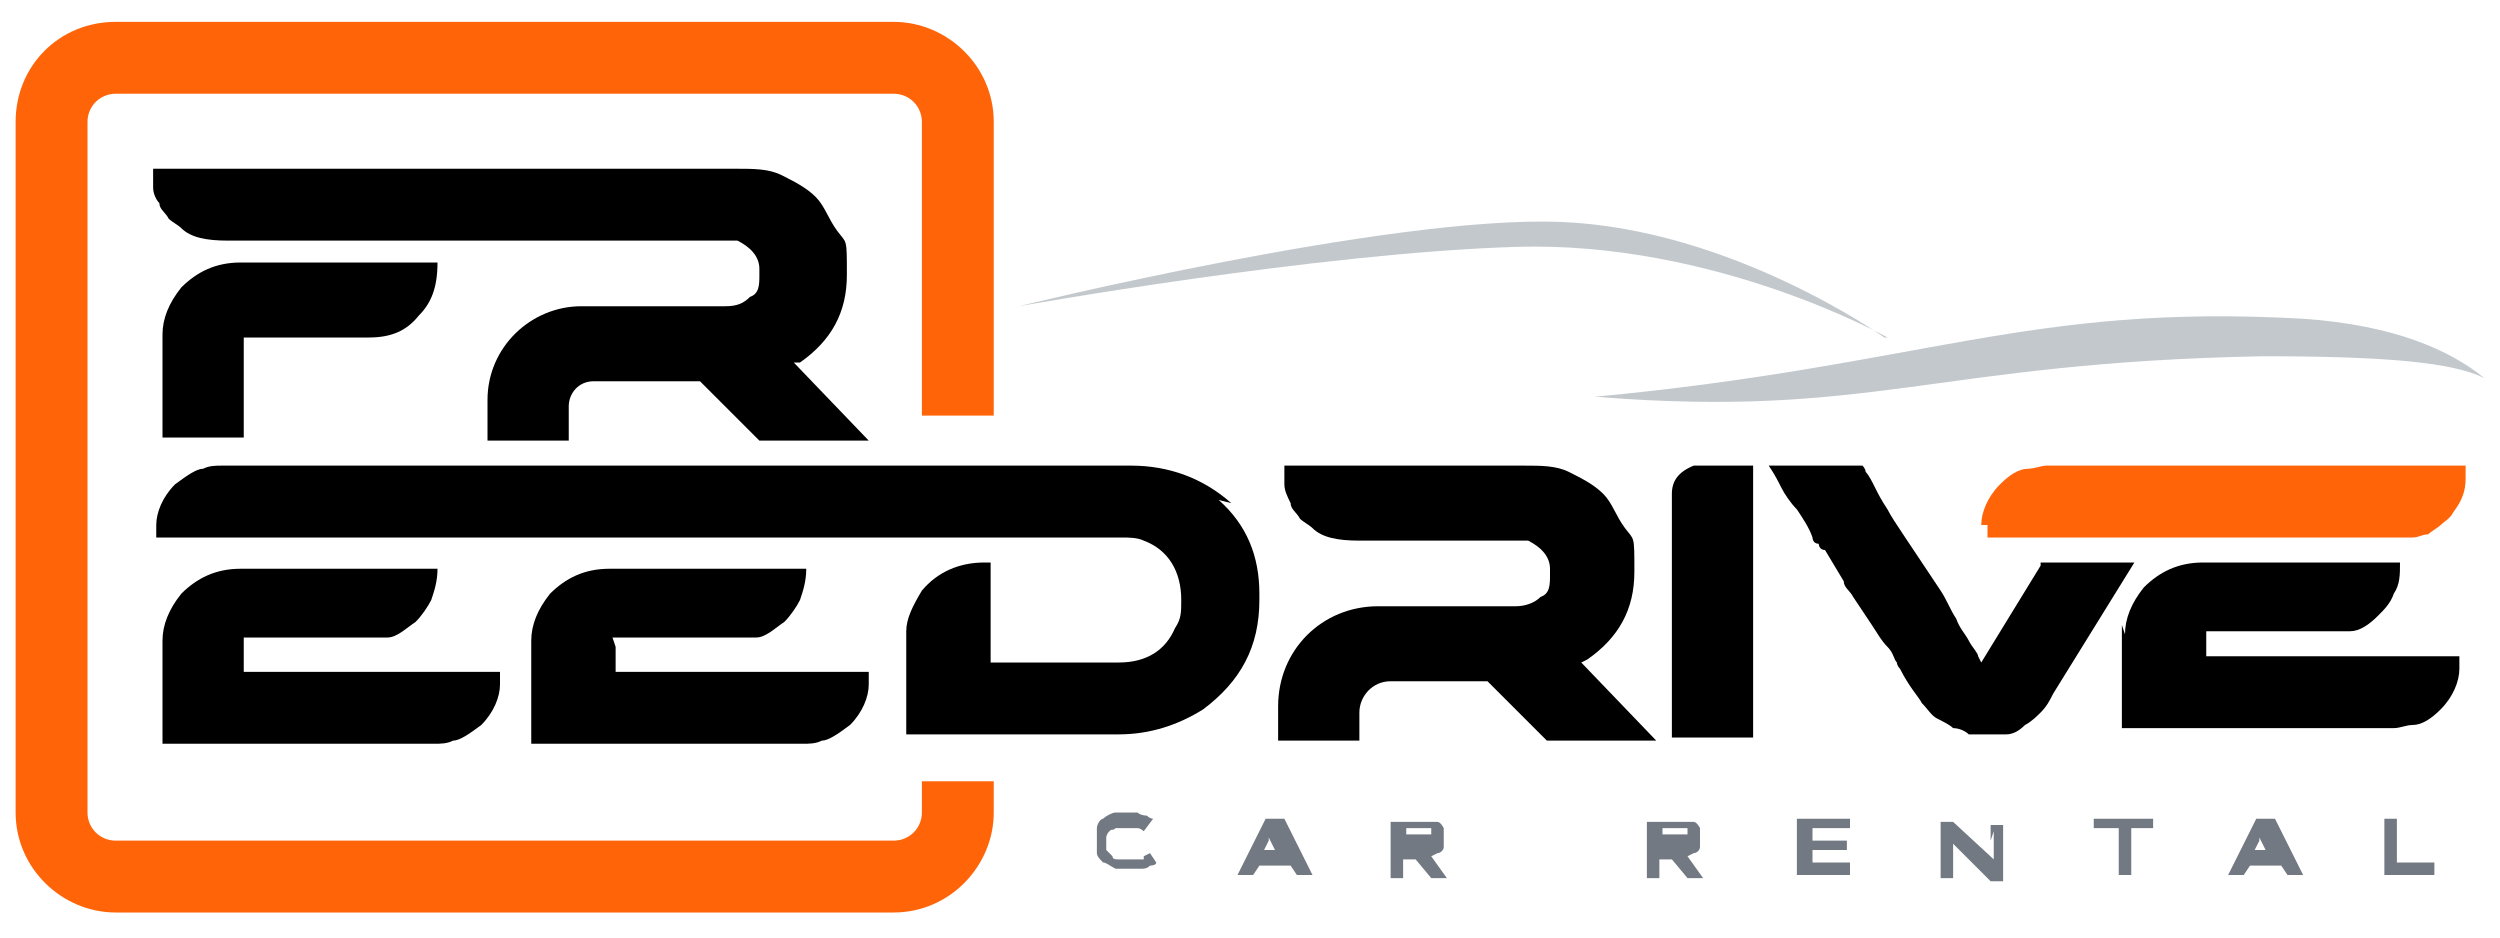
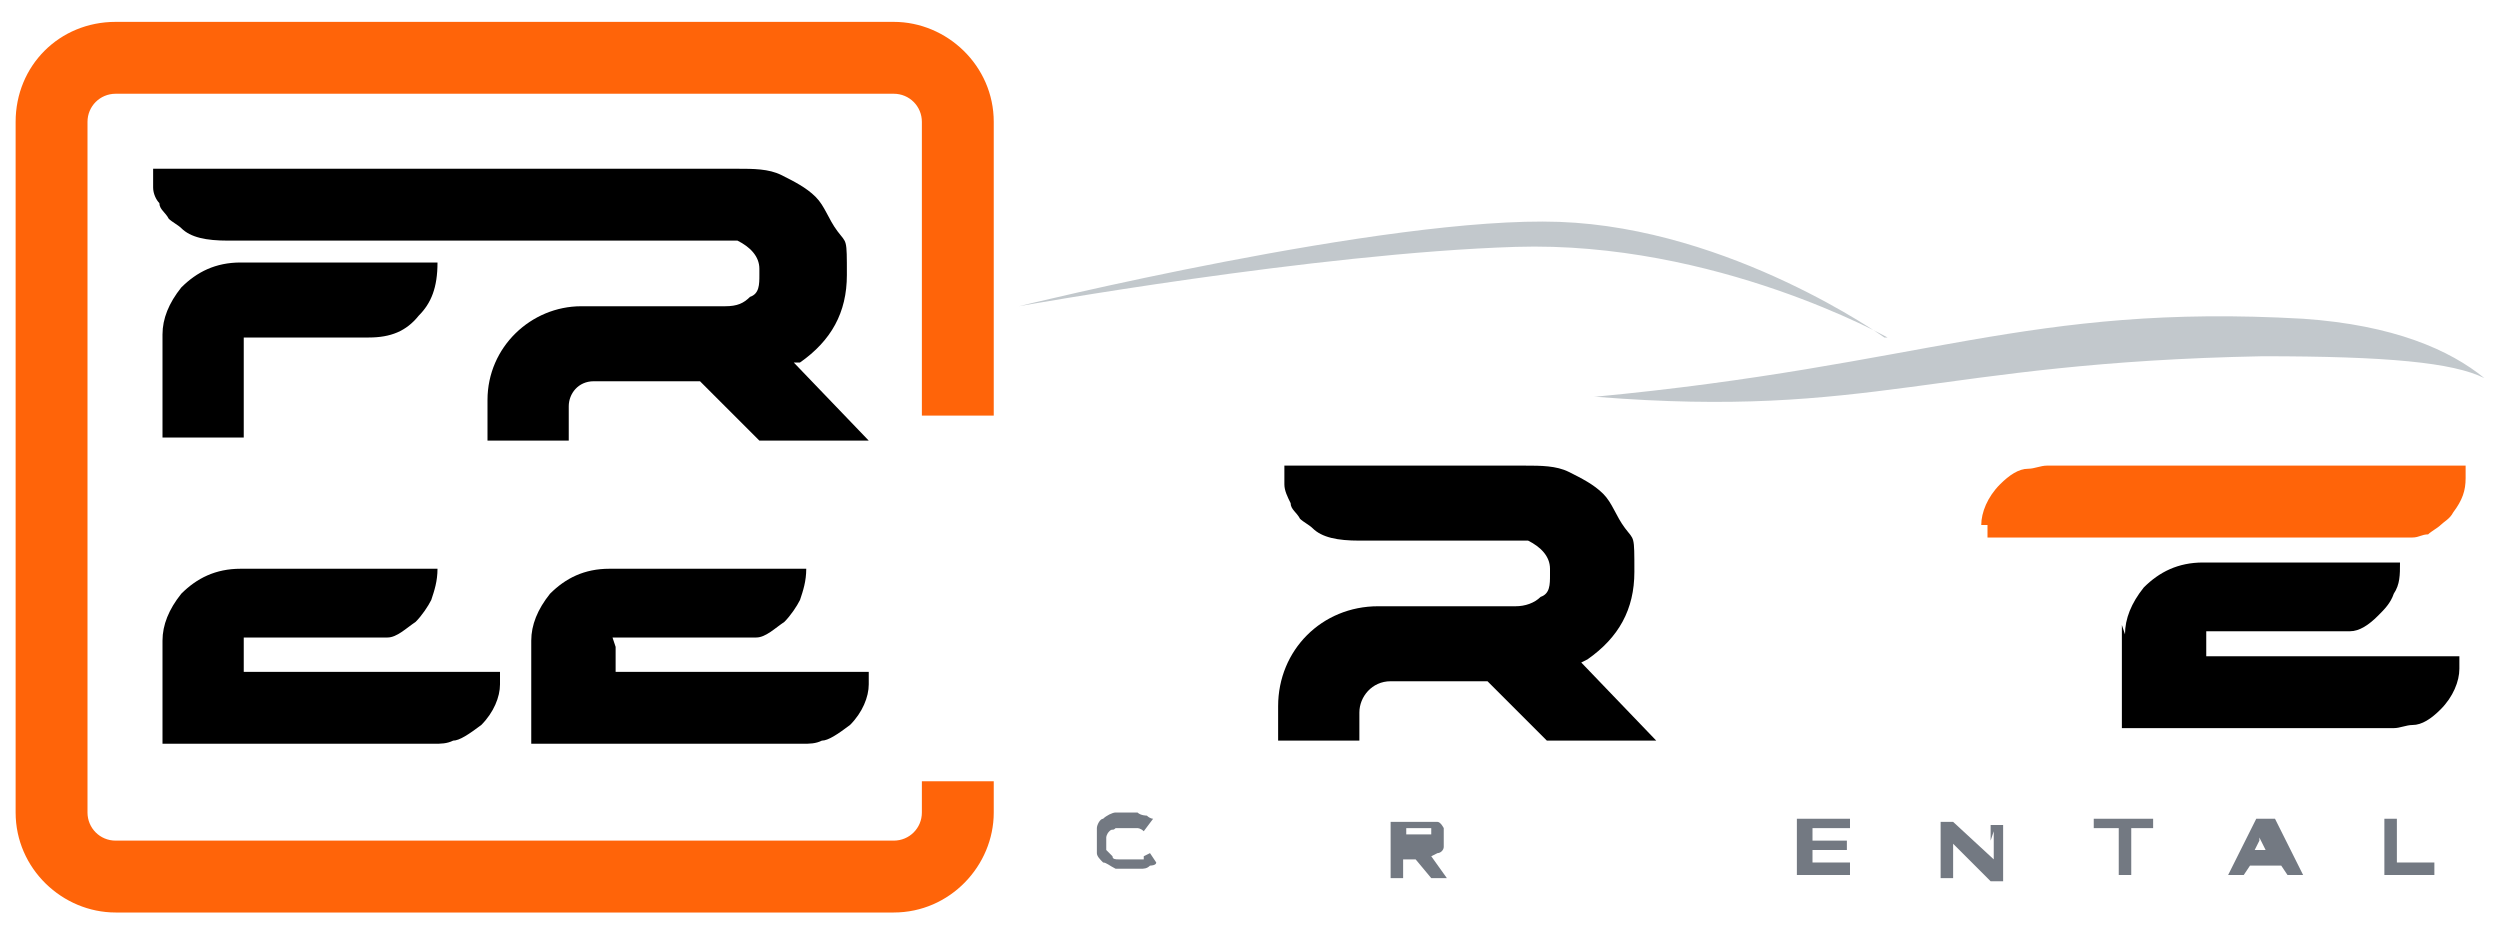
<svg xmlns="http://www.w3.org/2000/svg" id="Layer_1" width="80" height="30" version="1.1" viewBox="0 0 80 30">
  <defs>
    <style>
      .st0 {
        fill: #c2c8cc;
      }

      .st1 {
        fill: #737982;
      }

      .st2 {
        fill: #ff6409;
      }
    </style>
  </defs>
  <path d="M5.2,10.7c0-.5.2-1,.6-1.5.5-.5,1.1-.8,1.9-.8h6.3c0,.8-.2,1.3-.6,1.7-.4.5-.9.7-1.6.7h-4v3.2h-2.6v-3.3Z" />
  <path d="M25.6,11.6h0s0,0,0,0c1-.7,1.5-1.6,1.5-2.8s0-1-.3-1.4-.4-.8-.7-1.1c-.3-.3-.7-.5-1.1-.7-.4-.2-.9-.2-1.4-.2H4.9c0,.2,0,.4,0,.6,0,.2.1.4.2.5,0,.2.2.3.3.5.1.1.3.2.4.3.3.3.8.4,1.5.4h16c.1,0,.2,0,.3,0,.4.2.7.5.7.9v.2c0,.3,0,.6-.3.7-.2.2-.4.3-.8.3h-4.6c-1.6,0-3,1.3-3,3v1.3h2.6v-1.1c0-.4.3-.8.8-.8h3.4l1.9,1.9h3.5s-2.4-2.5-2.4-2.5Z" />
  <g>
    <path d="M7.8,20.4h3.8c.4,0,.7,0,.8,0,.3,0,.6-.3.9-.5.2-.2.4-.5.5-.7.1-.3.2-.6.2-1h-6.3c-.8,0-1.4.3-1.9.8-.4.5-.6,1-.6,1.5v3.3h8.7c.2,0,.4,0,.6-.1.2,0,.5-.2.9-.5.4-.4.6-.9.6-1.3v-.4H7.8v-.8Z" />
    <path d="M19.6,20.4h3.8c.4,0,.7,0,.8,0,.3,0,.6-.3.9-.5.2-.2.4-.5.5-.7.1-.3.2-.6.2-1h-6.3c-.8,0-1.4.3-1.9.8-.4.5-.6,1-.6,1.5v3.3h8.7c.2,0,.4,0,.6-.1.2,0,.5-.2.9-.5.4-.4.6-.9.6-1.3v-.4h-8.1v-.8Z" />
-     <path d="M39.4,16.1c-.9-.8-2-1.2-3.2-1.2H7.1c-.2,0-.4,0-.6.1-.2,0-.5.2-.9.5-.4.4-.6.9-.6,1.3v.4h30.9c.2,0,.5,0,.7.1.8.3,1.2,1,1.2,1.9h0c0,.4,0,.6-.2.9-.3.7-.9,1.1-1.8,1.1h-4.1v-3.2h-.2c-.8,0-1.5.3-2,.9-.3.5-.5.9-.5,1.3v3.3h6.8c1,0,1.9-.3,2.7-.8,1.2-.9,1.8-2,1.8-3.5v-.2c0-1.2-.4-2.2-1.3-3Z" />
  </g>
  <path d="M50.8,21.1h0s0,0,0,0c1-.7,1.5-1.6,1.5-2.8s0-1-.3-1.4-.4-.8-.7-1.1c-.3-.3-.7-.5-1.1-.7-.4-.2-.9-.2-1.4-.2h-7.7c0,.2,0,.4,0,.6,0,.2.1.4.2.6,0,.2.2.3.3.5.1.1.3.2.4.3.3.3.8.4,1.5.4h5.1c.1,0,.2,0,.3,0,.4.2.7.5.7.9v.2c0,.3,0,.6-.3.7-.2.2-.5.3-.8.3h-4.4c-1.8,0-3.2,1.4-3.2,3.2v1.1h2.6v-.9c0-.5.4-1,1-1h3.1l1.9,1.9h3.5s-2.4-2.5-2.4-2.5Z" />
-   <path d="M53.5,15.8c0-.4.2-.7.7-.9,0,0,.2,0,.3,0h1.6v8.7h-2.6v-7.8Z" />
-   <path d="M65.3,18.1l-1.9,3.1s0,0-.1-.2c0-.1-.2-.3-.3-.5-.1-.2-.3-.4-.4-.7-.2-.3-.3-.6-.5-.9s-.4-.6-.6-.9c-.2-.3-.4-.6-.6-.9-.2-.3-.4-.6-.5-.8-.2-.3-.3-.5-.4-.7-.1-.2-.2-.4-.3-.5,0-.1-.1-.2-.1-.2h-3c.2.3.3.5.4.7.1.2.3.5.5.7.2.3.4.6.5.9,0,0,0,.2.2.2,0,0,0,.2.2.2l.6,1c0,.2.2.3.3.5.2.3.4.6.6.9s.3.5.5.7.2.4.3.5c0,.1.1.2.1.2.3.6.6.9.7,1.1.2.2.3.4.5.5.2.1.4.2.5.3.2,0,.4.1.5.2.2,0,.3,0,.5,0h.1c.2,0,.4,0,.6,0,.2,0,.4-.1.6-.3.2-.1.4-.3.5-.4.2-.2.3-.4.4-.6l2.6-4.2h-3Z" />
  <path class="st2" d="M63.4,16.8c0-.4.2-.9.6-1.3.3-.3.6-.5.9-.5.2,0,.4-.1.6-.1h13.4v.4c0,.4-.1.7-.4,1.1-.1.2-.3.3-.4.4-.1.1-.3.2-.4.3-.2,0-.3.1-.5.1-.2,0-.4,0-.6,0h-13v-.4Z" />
  <path d="M68,20.3c0-.5.2-1,.6-1.5.5-.5,1.1-.8,1.9-.8h6.3c0,.4,0,.7-.2,1-.1.3-.3.5-.5.7-.3.3-.6.5-.9.5-.2,0-.4,0-.8,0h-3.8v.8h8.1v.4c0,.4-.2.9-.6,1.3-.3.3-.6.5-.9.5-.2,0-.4.1-.6.1h-8.7v-3.3Z" />
  <path class="st2" d="M31.8,13.4V3.9c0-1.8-1.5-3.2-3.2-3.2H3.7C1.9.7.5,2.1.5,3.9v22.1c0,1.8,1.5,3.2,3.2,3.2h24.9c1.8,0,3.2-1.5,3.2-3.2v-1h-2.3v1c0,.5-.4.9-.9.9H3.7c-.5,0-.9-.4-.9-.9V3.9c0-.5.4-.9.9-.9h24.9c.5,0,.9.4.9.9v9.4h2.3Z" />
  <path class="st0" d="M51.1,12.7c8.8.7,10.8-1.1,21.3-1.3,4,0,6.1.2,7.1.7-1.1-.9-2.9-1.7-5.8-1.9-8.8-.5-12.1,1.5-22.7,2.5Z" />
  <path class="st0" d="M60.4,10.8s-5.5-3.1-11.9-2.9-15.9,1.9-15.9,1.9c0,0,11.8-2.9,17.3-2.7s10.4,3.7,10.4,3.7Z" />
  <g>
    <path class="st1" d="M36.6,27.5c0,0-.1,0-.2,0,0,0-.2,0-.3,0s-.2,0-.3,0-.2,0-.2-.1c0,0-.1-.1-.2-.2,0,0,0-.1,0-.2s0-.2,0-.2c0,0,0-.1.1-.2s.1,0,.2-.1c0,0,.2,0,.2,0s.2,0,.3,0,.1,0,.2,0c0,0,.1,0,.2.1l.3-.4c0,0-.1,0-.2-.1,0,0-.2,0-.3-.1-.1,0-.2,0-.3,0s-.3,0-.4,0c-.1,0-.3.1-.4.2-.1,0-.2.2-.2.3,0,.1,0,.2,0,.4s0,.3,0,.4c0,.1.1.2.2.3.1,0,.2.1.4.2.1,0,.3,0,.4,0s.2,0,.4,0c.1,0,.2,0,.3-.1,0,0,.2,0,.2-.1l-.2-.3s0,0-.2.1Z" />
-     <path class="st1" d="M40.5,26.2l-.9,1.8h.5l.2-.3h1l.2.3h.5l-.9-1.8h-.4ZM40.4,27.3l.2-.4s0,0,0-.1c0,0,0,0,0-.1,0,0,0,0,0,0,0,0,0,0,0,0,0,0,0,0,0,0,0,0,0,0,0,.1l.2.4h-.7Z" />
    <path class="st1" d="M46,27.3c.1,0,.2-.1.2-.2,0,0,0-.2,0-.3s0-.2,0-.3c0,0-.1-.2-.2-.2-.1,0-.2,0-.4,0h-1.1v1.8h.4v-.6h.4l.5.6h.5l-.5-.7s0,0,0,0ZM45,26.5h.6c0,0,.1,0,.1,0,0,0,0,0,.1,0,0,0,0,0,0,.1s0,0,0,.1c0,0,0,0-.1,0s0,0-.1,0h-.6v-.5Z" />
-     <path class="st1" d="M54.2,27.3c.1,0,.2-.1.2-.2,0,0,0-.2,0-.3s0-.2,0-.3c0,0-.1-.2-.2-.2-.1,0-.2,0-.4,0h-1.1v1.8h.4v-.6h.4l.5.6h.5l-.5-.7s0,0,0,0ZM53.2,26.5h.6c0,0,.1,0,.1,0,0,0,0,0,.1,0,0,0,0,0,0,.1s0,0,0,.1c0,0,0,0-.1,0s0,0-.1,0h-.6v-.5Z" />
    <polygon class="st1" points="58 27.2 59.1 27.2 59.1 26.9 58 26.9 58 26.5 59.2 26.5 59.2 26.2 57.5 26.2 57.5 28 59.2 28 59.2 27.6 58 27.6 58 27.2" />
    <path class="st1" d="M63.8,26.6c0,0,0,.1,0,.2,0,0,0,.1,0,.2,0,0,0,.1,0,.2,0,0,0,.1,0,.2,0,0,0,0,0,.1l-1.3-1.2h-.4v1.8h.4v-.6c0,0,0-.1,0-.2,0,0,0-.1,0-.2,0,0,0,0,0-.1,0,0,0,0,0,0l1.2,1.2h.4v-1.8h-.4v.5Z" />
    <polygon class="st1" points="67 26.5 67.8 26.5 67.8 28 68.2 28 68.2 26.5 68.9 26.5 68.9 26.2 67 26.2 67 26.5" />
    <path class="st1" d="M72.2,26.2l-.9,1.8h.5l.2-.3h1l.2.3h.5l-.9-1.8h-.4ZM72.1,27.3l.2-.4s0,0,0-.1c0,0,0,0,0-.1,0,0,0,0,0,0,0,0,0,0,0,0,0,0,0,0,0,0,0,0,0,0,0,.1l.2.4h-.7Z" />
    <polygon class="st1" points="76.7 27.6 76.7 26.2 76.3 26.2 76.3 28 77.9 28 77.9 27.6 76.7 27.6" />
  </g>
</svg>